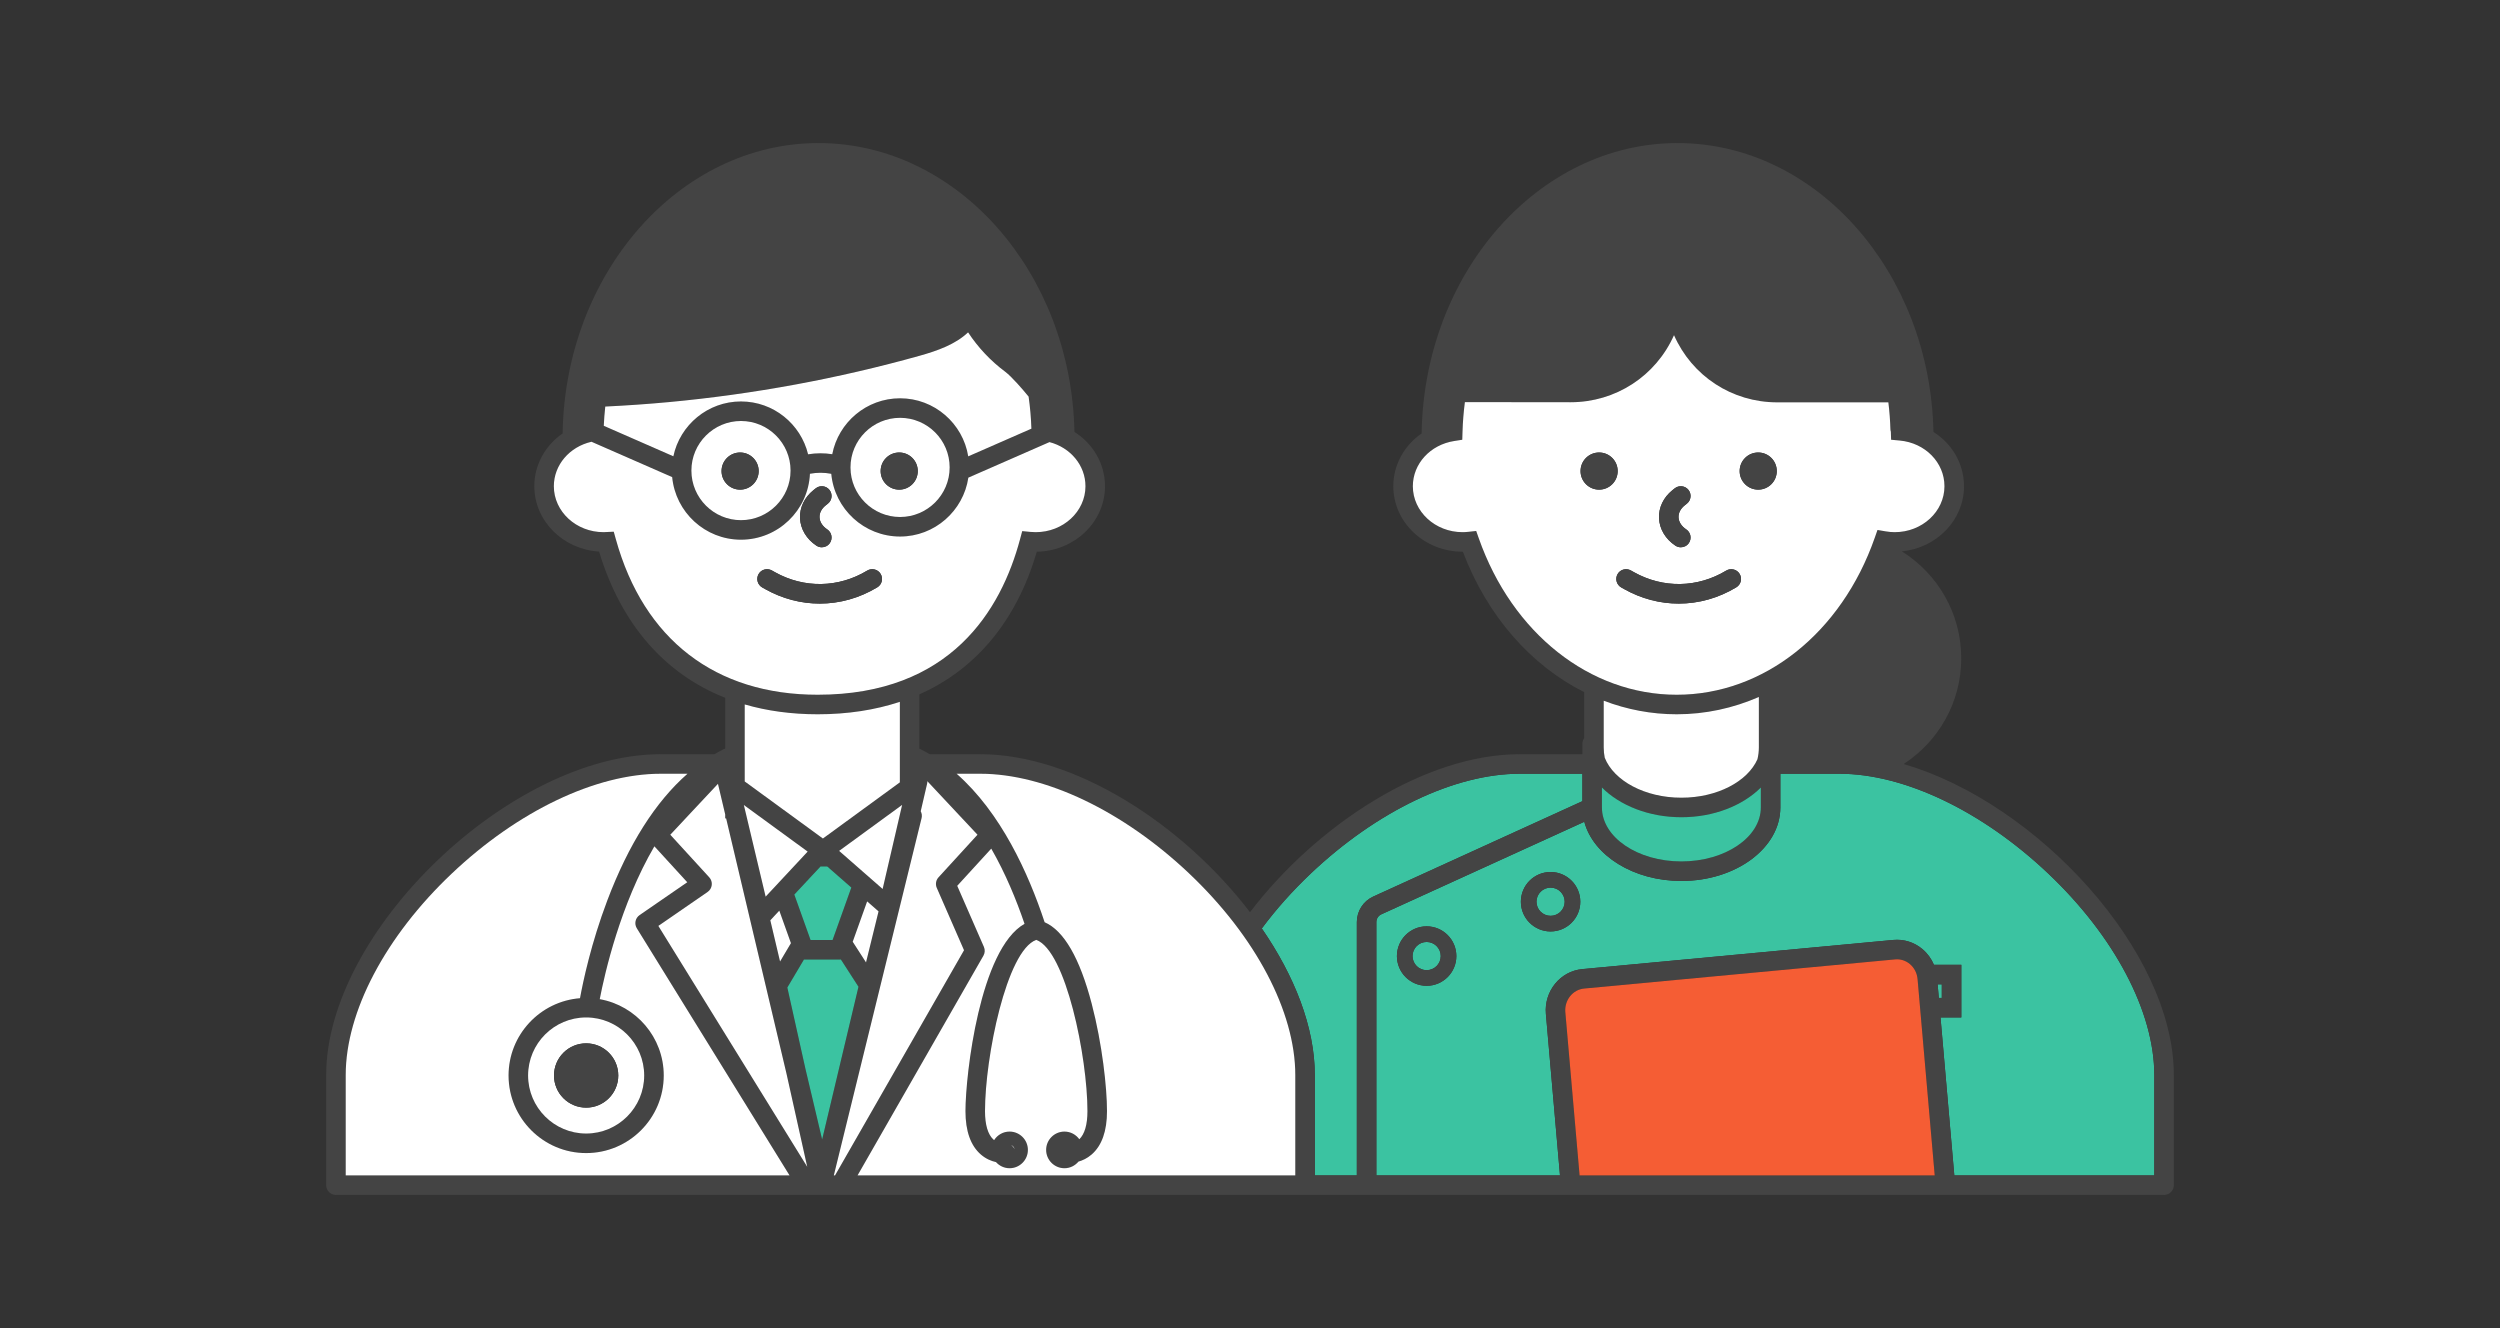
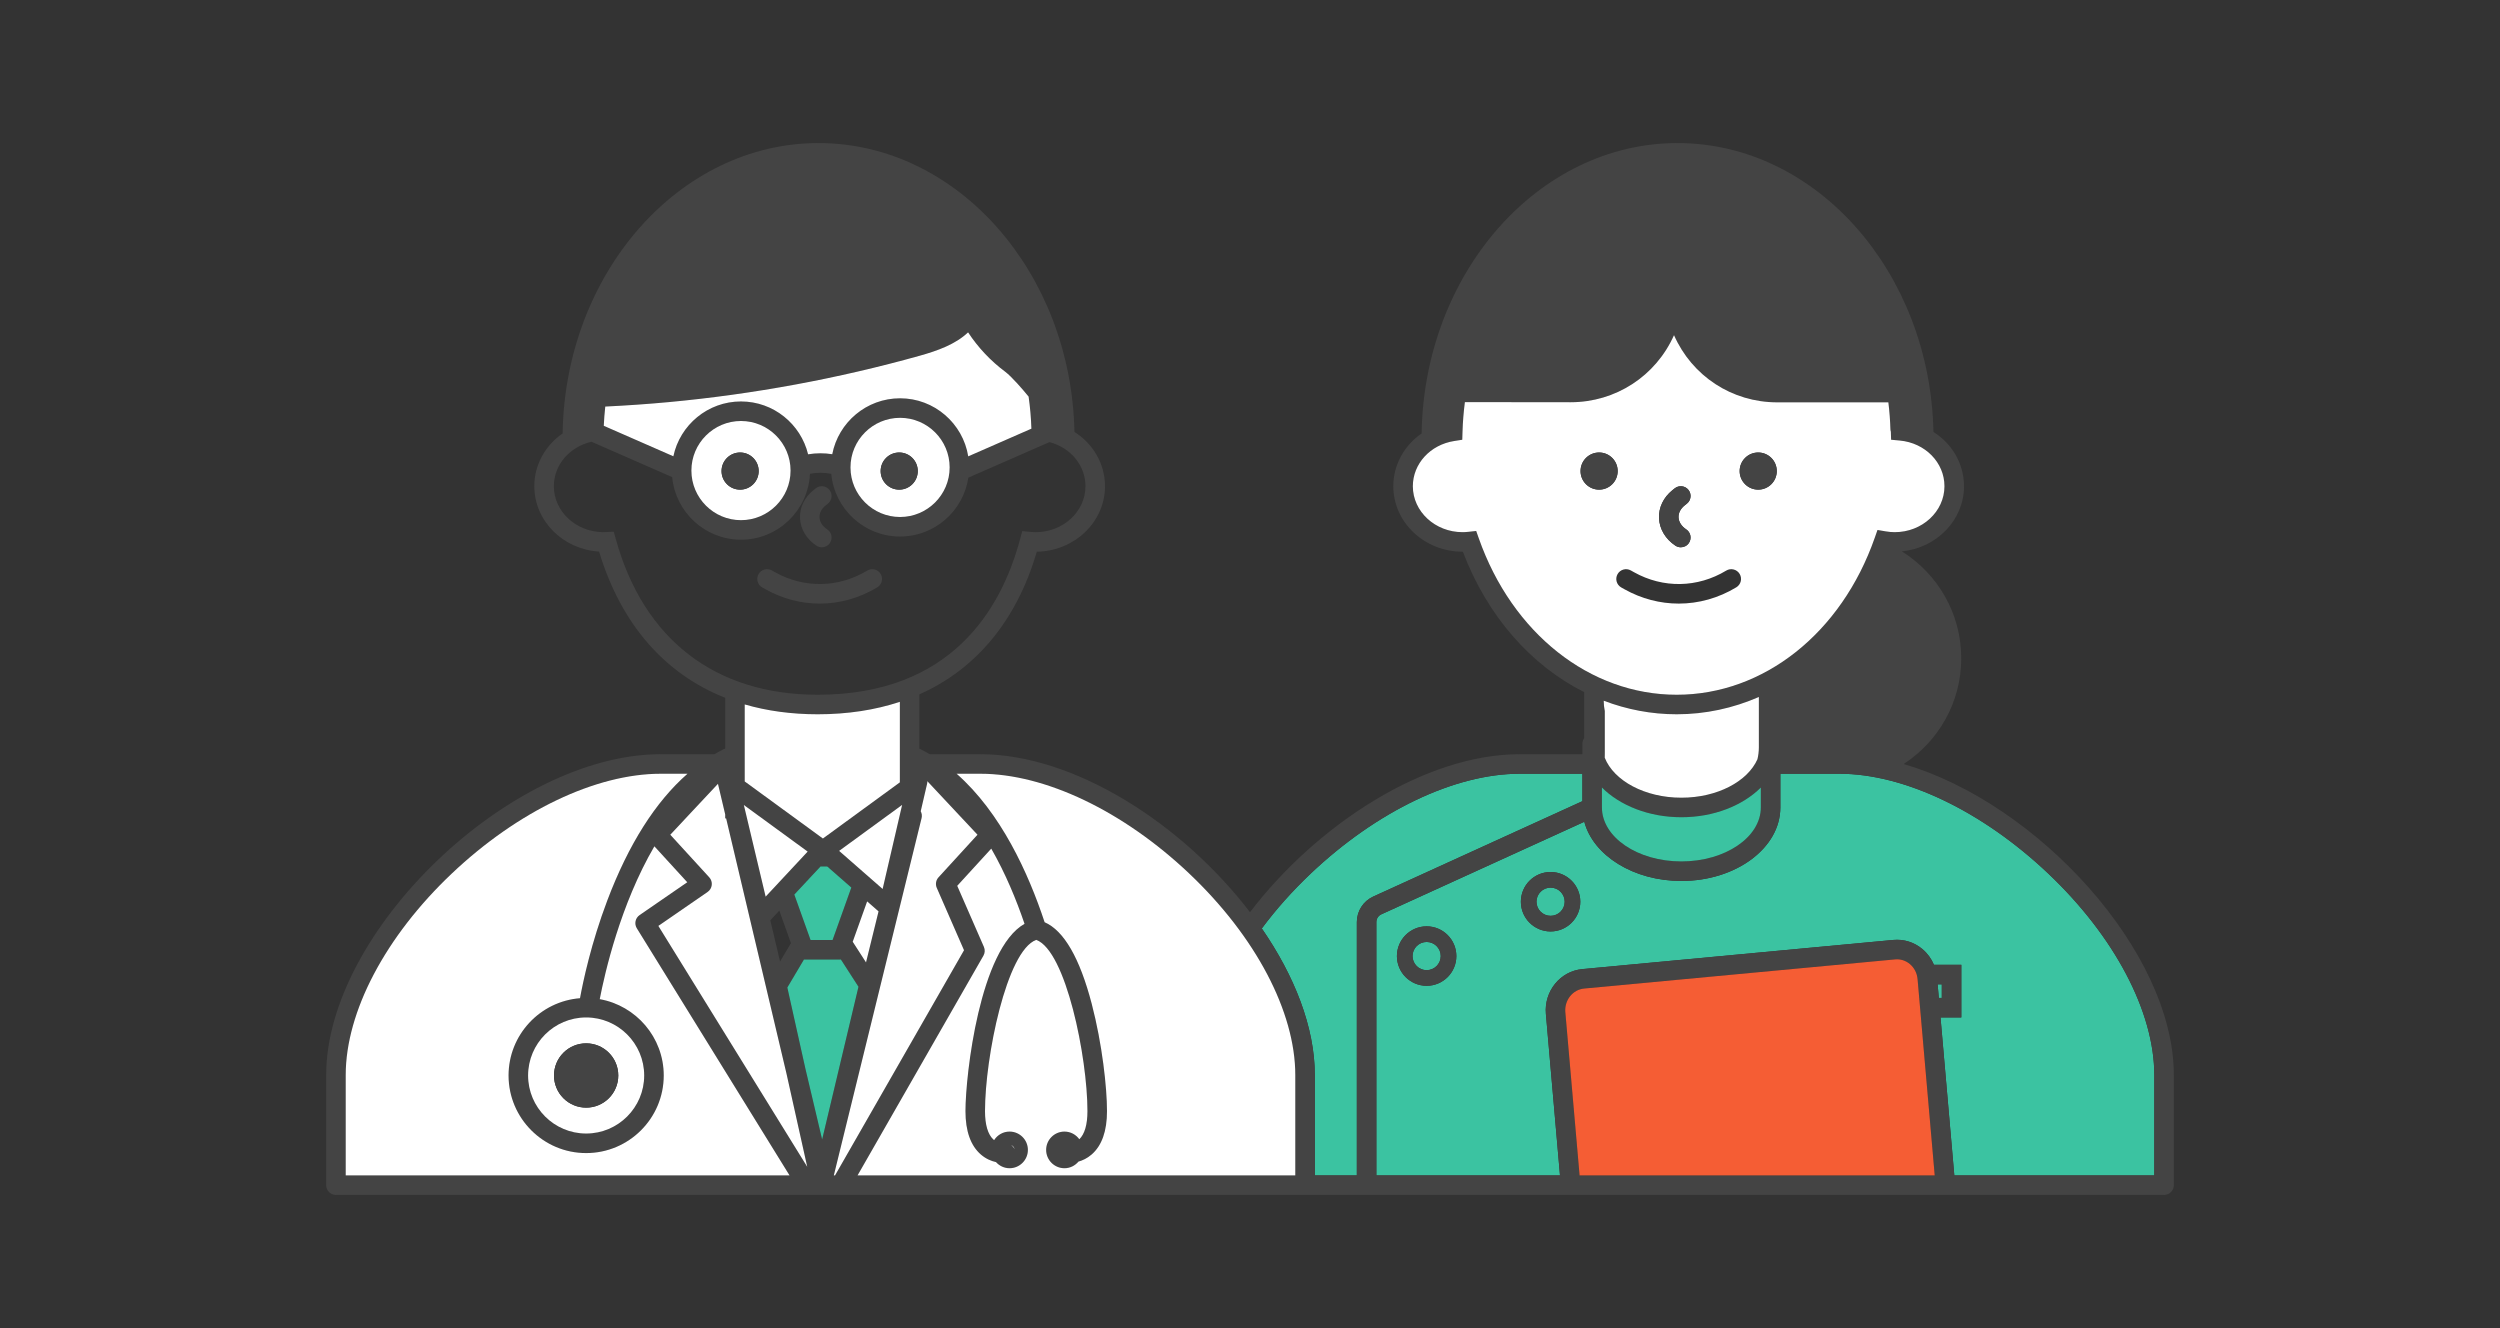
<svg xmlns="http://www.w3.org/2000/svg" id="_レイヤー_1" data-name="レイヤー_1" version="1.1" viewBox="0 0 640 340">
  <rect x="0" y="0" width="640" height="340" fill="#333333" stroke="none" />
  <defs>
    <style>
      .st0 {
        fill: #444;
      }

      .st1 {
        fill: #f55d34;
      }

      .st2 {
        fill: #fff;
      }

      .st3 {
        fill: #3bc3a1;
      }
    </style>
  </defs>
  <path class="st3" d="M335.545,223.637c-4.729,4.481-8.925,9.209-12.522,14.047,8.362,12.131,13.573,25.298,13.573,37.535v25.682h10.752v-64.854c0-2.804,1.648-5.366,4.198-6.528l53.547-24.416v-7.025h-16.06c-16.604,0-36.6,9.555-53.488,25.56Z" />
  <path class="st3" d="M551.5,300.9v-25.682c0-16.193-10.146-35.477-27.142-51.582-16.888-16.005-36.883-25.56-53.487-25.56h-15.098v8.633c0,10.376-11.367,18.817-25.34,18.817-12.284,0-22.551-6.525-24.854-15.152l-51.959,23.692c-.773.353-1.272,1.13-1.272,1.979v64.854h47.007l-3.61-41.332c-.507-5.801,3.675-10.95,9.32-11.479l79.624-7.463c2.698-.248,5.328.572,7.424,2.32,1.32,1.101,2.326,2.485,2.974,4.042h7.011v13.475h-5.323l3.513,40.218c.007.075-.003.146-.003.22h51.215ZM365.218,252.365c-4.197,0-7.611-3.414-7.611-7.611,0-4.197,3.414-7.611,7.611-7.611,4.197,0,7.611,3.414,7.611,7.611,0,4.197-3.414,7.611-7.611,7.611ZM396.95,238.453c-4.197,0-7.611-3.414-7.611-7.611,0-4.197,3.414-7.611,7.611-7.611,4.197,0,7.611,3.414,7.611,7.611,0,4.197-3.414,7.611-7.611,7.611Z" />
  <polygon class="st3" points="497.098 251.988 496.035 251.988 496.338 255.463 497.098 255.463 497.098 251.988" />
  <circle class="st3" cx="365.218" cy="244.753" r="3.611" />
  <circle class="st3" cx="396.95" cy="230.841" r="3.611" />
  <polygon class="st3" points="495.289 300.899 404.351 300.899 404.351 300.9 495.289 300.9 495.289 300.899" />
  <path class="st0" d="M487.342,195.587c8.859-5.758,14.735-15.735,14.735-27.066,0-11.533-6.086-21.666-15.211-27.372,8.929-.863,15.918-8.011,15.918-16.672,0-5.787-3.073-10.895-7.823-13.908-.827-40.868-30.011-73.943-65.504-73.943-35.65,0-64.877,33.271-65.521,74.341-4.436,3.062-7.247,7.993-7.247,13.51,0,9.241,7.956,16.76,17.736,16.76h.071c6.248,16.479,17.442,29.116,31.054,35.946v11.774c-.286.407-.458.9-.458,1.435v2.686h-16.06c-24.182,0-51.85,17.952-69.033,40.446-17.183-22.494-44.851-40.446-69.033-40.446h-12.954c-.771-.452-1.553-.887-2.356-1.287-.096-.048-.195-.077-.293-.111v-13.927c14.531-6.446,24.881-18.869,30.07-36.519,9.646-.146,17.447-7.607,17.447-16.757,0-5.785-3.073-10.893-7.823-13.907-.826-40.869-30.01-73.944-65.504-73.944-35.65,0-64.877,33.271-65.521,74.341-4.436,3.063-7.247,7.994-7.247,13.51,0,8.874,7.337,16.16,16.58,16.725,5.602,18.512,16.74,31.279,32.282,37.436v13.008c-.129.04-.259.083-.384.145-.802.399-1.592.83-2.374,1.287h-13.76c-38.413,0-85.629,45.293-85.629,82.142v28.182c0,1.381,1.119,2.5,2.5,2.5h124.264c.003,0,.005.001.008.001.004,0,.008-.001.012-.001h.367c.004,0,.008.001.011.001.003,0,.005-.001.008-.001h343.33c1.381,0,2.5-1.119,2.5-2.5v-28.182c0-31.698-34.939-69.643-69.158-79.632ZM496.035,251.988h1.063v3.475h-.759l-.304-3.475ZM404.351,300.899c0-.073.009-.144.003-.218l-3.629-41.548c-.268-3.07,1.889-5.792,4.807-6.065l79.624-7.463c1.363-.129,2.688.293,3.756,1.182,1.147.958,1.854,2.329,1.988,3.863l4.389,50.249 0.0.002h-90.938v-.002ZM496.775,260.463h5.323v-13.475h-7.011c-.648-1.557-1.654-2.941-2.974-4.042-2.096-1.748-4.726-2.568-7.424-2.32l-79.624,7.463c-5.646.529-9.827,5.679-9.32,11.479l3.61,41.332h-47.007v-64.854c0-.85.499-1.627,1.272-1.979l51.959-23.692c2.304,8.627,12.571,15.152,24.854,15.152,13.973,0,25.34-8.441,25.34-18.817v-8.633h15.098c16.604,0,36.6,9.555,53.487,25.56,16.995,16.105,27.142,35.389,27.142,51.582v25.682h-51.215c0-.073.009-.145.003-.22l-3.513-40.218ZM154.521,136.236c-7.023,0-12.736-5.275-12.736-11.76,0-5.442,4-10.093,9.638-11.387l20.657,9.05c.846,8.976,8.417,16.024,17.611,16.024,9.48,0,17.221-7.5,17.654-16.875,1.805-.347,3.657-.343,5.461.01.832,8.989,8.409,16.054,17.612,16.054,8.865,0,16.207-6.56,17.479-15.076l20.771-9.1c5.382,1.413,9.213,5.951,9.213,11.301,0,6.484-5.713,11.76-12.736,11.76-.438,0-.891-.022-1.345-.066l-2.109-.204-.547,2.047c-4.855,18.175-17.787,39.841-51.817,39.841-26.198,0-44.55-14.142-51.674-39.821l-.532-1.917-2.289.105c-.103.006-.205.015-.31.015ZM230.417,106.961c7,0,12.695,5.695,12.695,12.695s-5.695,12.695-12.695,12.695-12.695-5.695-12.695-12.695,5.695-12.695,12.695-12.695ZM213.055,116.277c-2.051-.322-4.136-.317-6.185.025-1.881-7.75-8.859-13.53-17.18-13.53-8.504,0-15.621,6.031-17.311,14.039l-17.817-7.806c.08-1.654.199-3.299.383-4.927,5.489-.262,10.965-.644,16.309-1.143,21.679-2.021,43.27-6.012,64.171-11.864,4.595-1.286,9.172-2.925,12.403-5.993,2.546,3.872,5.778,7.31,9.485,10.072,1.711,1.276,4.611,4.664,6.012,6.384.384,2.719.623,5.476.714,8.208l-16.176,7.087c-1.36-8.415-8.655-14.868-17.448-14.868-8.6,0-15.78,6.17-17.362,14.315ZM189.69,107.772c7,0,12.695,5.695,12.695,12.695s-5.695,12.695-12.695,12.695-12.695-5.695-12.695-12.695,5.695-12.695,12.695-12.695ZM209.327,182.854c7.657,0,14.688-1.086,21.037-3.186v20.617l-19.7,14.377-20.017-14.608v-19.719c5.725,1.661,11.964,2.519,18.68,2.519ZM182.207,226.567c.082-.718-.151-1.437-.639-1.97l-9.979-10.906,12.21-13.038,1.854,7.841.004,1.018h.236l15.428,65.246,5.334,23.965-38.125-61.69,12.61-8.689c.595-.41.984-1.058,1.065-1.776ZM213.141,240.645h-5.637l-4.161-11.639,6.71-7.195h1.717l6.172,5.402-4.802,13.432ZM201.558,252.805l4.248-7.16h9.096c.122,0,.242-.011.361-.028l4.51,6.996-9.304,39.1-4.282-18.111-4.629-20.797ZM199.505,233.121l2.977,8.327-2.787,4.698-2.495-10.553,2.306-2.472ZM225.954,227.581l-11.145-9.755,16.139-11.777-4.995,21.532ZM206.764,218.007l-10.76,11.538-5.579-23.463,16.339,11.925ZM218.292,241.088l3.695-10.335,2.924,2.559-3.209,13.065-3.409-5.289ZM164.915,275.325c0,8.195-6.667,14.862-14.862,14.862s-14.862-6.667-14.862-14.862,6.667-14.862,14.862-14.862,14.862,6.667,14.862,14.862ZM213.458,300.9l22.466-91.468c.151-.616.051-1.229-.221-1.75l1.635-7.05c.051-.22.066-.441.057-.659l12.845,13.718-9.978,10.906c-.667.729-.842,1.782-.447,2.688l6.978,15.975-33.02,57.64h-.314ZM258.851,293.149c.466.153.8.552.872,1.048-.19-.429-.492-.788-.872-1.048ZM155.461,230.539c-4.131,10.927-6.195,20.717-6.98,25.003-10.218.806-18.291,9.361-18.291,19.783,0,10.952,8.91,19.862,19.862,19.862s19.862-8.91,19.862-19.862c0-9.763-7.087-17.885-16.383-19.537,1.288-6.678,5.285-24.248,13.989-39.135l8.42,9.203-12.206,8.41c-1.097.756-1.409,2.239-.708,3.373l39.096,63.262h-113.624v-25.682c0-16.193,10.146-35.477,27.142-51.582,16.888-16.005,36.883-25.56,53.487-25.56h6.875c-8.206,7.191-15.094,18.052-20.543,32.462ZM251.757,244.655c.393-.687.438-1.519.122-2.244l-6.831-15.638,8.716-9.526c3.642,6.339,6.431,13.108,8.521,19.256-11.433,6.435-15.123,38.635-15.123,47.956,0,5.103,1.327,8.838,3.945,11.103,1.307,1.131,2.694,1.679,3.871,1.939.859.954,2.09,1.567,3.472,1.567,2.586,0,4.69-2.104,4.69-4.69s-2.104-4.689-4.69-4.689c-1.661,0-3.115.874-3.948,2.181-.059-.047-.119-.083-.177-.135-1.415-1.27-2.163-3.784-2.163-7.274,0-13.765,5.506-41.084,13.114-43.851,7.608,2.768,13.114,30.086,13.114,43.851,0,3.422-.723,5.899-2.085,7.192-.852-1.184-2.233-1.963-3.8-1.963-2.586,0-4.69,2.104-4.69,4.689s2.104,4.69,4.69,4.69c1.442,0,2.718-.668,3.579-1.695,1.058-.299,2.238-.838,3.362-1.81,2.618-2.265,3.945-6,3.945-11.103,0-6.035-1.223-17.206-3.907-27.469-3.074-11.753-7.128-18.757-12.063-20.898-4.159-12.597-11.203-28.041-22.529-38.015h6.076c16.604,0,36.6,9.555,53.488,25.56,16.995,16.105,27.141,35.389,27.141,51.582v25.682h-112.06l32.221-56.245ZM374.426,136.236c-7.022,0-12.736-5.275-12.736-11.76,0-5.75,4.459-10.62,10.602-11.579l2.052-.32.062-2.076c.075-2.55.289-5.07.607-7.559,4.141.001,13.637.012,27.02.031h.04c11.545-0,21.812-6.7,26.476-17.176,4.623,10.488,14.867,17.202,26.413,17.202h28.463c.28,2.296.457,4.61.528,6.907.007.216.05.421.108.619l.064,2.05,2.201.202c6.533.599,11.46,5.629,11.46,11.699,0,6.484-5.713,11.76-12.735,11.76-.746,0-1.508-.068-2.327-.208l-2.083-.355-.698,1.995c-8.535,24.413-28.439,40.188-50.71,40.188-22.219,0-42.105-15.722-50.665-40.054l-.658-1.871-1.972.215c-.559.061-1.053.091-1.51.091ZM410.093,201.604c4.623,4.613,12.02,7.606,20.341,7.606s15.718-2.993,20.34-7.606v5.106c0,7.619-9.124,13.817-20.34,13.817s-20.341-6.198-20.341-13.817v-5.106ZM429.23,182.854c7.343,0,14.444-1.55,21.037-4.429v12.932c0,1.037-.133,2.041-.361,3.009-2.52,5.687-10.292,9.844-19.473,9.844-9.382,0-17.279-4.344-19.618-10.223-.173-.85-.265-1.729-.265-2.63v-11.975c5.919,2.26,12.205,3.472,18.68,3.472ZM405.093,205.103l-53.547,24.416c-2.55,1.162-4.198,3.725-4.198,6.528v64.854h-10.752v-25.682c0-12.237-5.211-25.404-13.573-37.535,3.597-4.838,7.794-9.566,12.522-14.047,16.889-16.005,36.884-25.56,53.488-25.56h16.06v7.025Z" />
-   <path class="st2" d="M410.816,193.987c2.338,5.878,10.235,10.223,19.618,10.223,9.182,0,16.953-4.157,19.473-9.844.228-.968.361-1.972.361-3.009v-12.932c-6.594,2.879-13.694,4.429-21.037,4.429-6.475,0-12.761-1.211-18.68-3.472v11.975c0,.901.092,1.78.265,2.63Z" />
+   <path class="st2" d="M410.816,193.987c2.338,5.878,10.235,10.223,19.618,10.223,9.182,0,16.953-4.157,19.473-9.844.228-.968.361-1.972.361-3.009v-12.932c-6.594,2.879-13.694,4.429-21.037,4.429-6.475,0-12.761-1.211-18.68-3.472c0,.901.092,1.78.265,2.63Z" />
  <path class="st2" d="M378.565,137.801c8.56,24.332,28.446,40.054,50.665,40.054,22.271,0,42.175-15.774,50.71-40.188l.698-1.995,2.083.355c.819.14,1.581.208,2.327.208,7.022,0,12.735-5.275,12.735-11.76,0-6.07-4.927-11.1-11.46-11.699l-2.201-.202-.064-2.05c-.058-.199-.101-.404-.108-.619-.071-2.296-.248-4.611-.528-6.907h-28.463c-11.546,0-21.79-6.713-26.413-17.202-4.664,10.476-14.931,17.176-26.476,17.176h-.04c-13.382-.019-22.879-.029-27.02-.031-.319,2.489-.532,5.009-.607,7.559l-.062,2.076-2.052.32c-6.143.959-10.602,5.829-10.602,11.579,0,6.484,5.714,11.76,12.736,11.76.457,0,.951-.03,1.51-.091l1.972-.215.658,1.871ZM450.102,115.841c2.621,0,4.753,2.132,4.753,4.753s-2.132,4.753-4.753,4.753-4.753-2.132-4.753-4.753,2.132-4.753,4.753-4.753ZM428.145,125.486l.579-.464c1.076-.866,2.651-.691,3.514.386.864,1.077.691,2.65-.387,3.514l-.579.464c-1.061.851-1.617,1.937-1.567,3.058.052,1.176.751,2.27,1.968,3.079,1.149.765,1.462,2.317.696,3.466-.481.724-1.274,1.116-2.083,1.116-.477,0-.957-.136-1.383-.419-2.542-1.691-4.07-4.25-4.193-7.021-.121-2.716,1.132-5.333,3.436-7.18ZM417.491,146.03l.81.454c7.456,4.178,16.281,4.024,23.61-.411,1.179-.715,2.718-.337,3.433.844.715,1.181.337,2.718-.844,3.433-4.59,2.777-9.665,4.171-14.744,4.171-4.76,0-9.523-1.223-13.899-3.675l-.809-.453c-1.205-.675-1.634-2.199-.959-3.403.675-1.206,2.198-1.632,3.402-.959ZM409.372,115.841c2.621,0,4.753,2.132,4.753,4.753s-2.132,4.753-4.753,4.753-4.753-2.132-4.753-4.753,2.132-4.753,4.753-4.753Z" />
-   <path class="st0" d="M415.048,150.392l.809.453c4.376,2.453,9.14,3.675,13.899,3.675,5.079,0,10.154-1.394,14.744-4.171,1.181-.715,1.559-2.252.844-3.433-.715-1.182-2.254-1.559-3.433-.844-7.329,4.436-16.154,4.589-23.61.411l-.81-.454c-1.204-.673-2.728-.247-3.402.959-.675,1.205-.246,2.728.959,3.403Z" />
  <path class="st0" d="M428.902,139.687c.426.283.906.419,1.383.419.809,0,1.602-.392,2.083-1.116.766-1.149.453-2.701-.696-3.466-1.217-.81-1.916-1.903-1.968-3.079-.05-1.121.507-2.207,1.567-3.058l.579-.464c1.078-.864,1.251-2.437.387-3.514-.862-1.077-2.438-1.252-3.514-.386l-.579.464c-2.304,1.847-3.557,4.464-3.436,7.18.123,2.77,1.651,5.329,4.193,7.021Z" />
  <circle class="st0" cx="409.372" cy="120.594" r="4.753" />
  <circle class="st0" cx="450.102" cy="120.594" r="4.753" />
  <path class="st3" d="M410.093,206.71c0,7.619,9.125,13.817,20.341,13.817s20.34-6.198,20.34-13.817v-5.106c-4.622,4.613-12.019,7.606-20.34,7.606s-15.718-2.993-20.341-7.606v5.106Z" />
  <path class="st0" d="M365.218,237.142c-4.197,0-7.611,3.414-7.611,7.611,0,4.197,3.414,7.611,7.611,7.611,4.197,0,7.611-3.414,7.611-7.611,0-4.197-3.414-7.611-7.611-7.611ZM365.218,248.365c-1.995,0-3.611-1.617-3.611-3.611,0-1.995,1.617-3.611,3.611-3.611,1.995,0,3.611,1.617,3.611,3.611,0,1.995-1.617,3.611-3.611,3.611Z" />
  <path class="st0" d="M396.95,223.23c-4.197,0-7.611,3.414-7.611,7.611,0,4.197,3.414,7.611,7.611,7.611,4.197,0,7.611-3.414,7.611-7.611,0-4.197-3.414-7.611-7.611-7.611ZM396.95,234.453c-1.995,0-3.611-1.617-3.611-3.611s1.617-3.611,3.611-3.611,3.611,1.617,3.611,3.611-1.617,3.611-3.611,3.611Z" />
  <path class="st1" d="M490.899,250.649c-.135-1.534-.841-2.905-1.988-3.863-1.067-.889-2.393-1.311-3.756-1.182l-79.624,7.463c-2.918.273-5.074,2.995-4.807,6.065l3.629,41.548c.006.074-.003.145-.003.218h90.938l-4.389-50.249Z" />
-   <polygon class="st2" points="202.481 241.448 199.505 233.121 197.199 235.594 199.694 246.147 202.481 241.448" />
  <path class="st2" d="M115.642,223.637c-16.995,16.105-27.142,35.389-27.142,51.582v25.682h113.624l-39.096-63.262c-.701-1.134-.389-2.617.708-3.373l12.206-8.41-8.42-9.203c-8.704,14.887-12.702,32.457-13.989,39.135,9.296,1.652,16.383,9.774,16.383,19.537,0,10.952-8.91,19.862-19.862,19.862s-19.862-8.91-19.862-19.862c0-10.422,8.073-18.977,18.291-19.783.785-4.286,2.848-14.077,6.98-25.003,5.449-14.41,12.337-25.271,20.543-32.462h-6.875c-16.604,0-36.599,9.555-53.487,25.56Z" />
  <path class="st2" d="M239.815,227.286c-.396-.906-.221-1.96.447-2.688l9.978-10.906-12.845-13.718c.008.218-.006.439-.057.659l-1.635,7.05c.272.521.372,1.135.221,1.75l-22.466,91.468h.314l33.02-57.64-6.978-15.975Z" />
  <polygon class="st2" points="221.987 230.753 218.292 241.088 221.701 246.377 224.91 233.312 221.987 230.753" />
  <path class="st2" d="M206.655,298.723l-5.334-23.965-15.428-65.246h-.236l-.004-1.018-1.854-7.841-12.21,13.038,9.979,10.906c.488.533.721,1.252.639,1.97-.082.719-.47,1.366-1.065,1.776l-12.61,8.689,38.125,61.69Z" />
  <path class="st2" d="M258.851,293.149c.38.26.682.619.872,1.048-.072-.496-.406-.895-.872-1.048Z" />
  <path class="st2" d="M308.404,300.9h23.192v-25.682c0-16.193-10.146-35.477-27.141-51.582-16.888-16.005-36.884-25.56-53.488-25.56h-6.076c11.326,9.974,18.37,25.418,22.529,38.015,4.935,2.142,8.989,9.145,12.063,20.898,2.684,10.263,3.907,21.434,3.907,27.469,0,5.103-1.327,8.838-3.945,11.103-1.123.972-2.304,1.511-3.362,1.81-.861,1.027-2.137,1.695-3.579,1.695-2.586,0-4.69-2.104-4.69-4.69s2.104-4.689,4.69-4.689c1.567,0,2.948.779,3.8,1.963,1.362-1.292,2.085-3.77,2.085-7.192,0-13.765-5.506-41.084-13.114-43.851-7.608,2.767-13.114,30.086-13.114,43.851,0,3.49.748,6.005,2.163,7.274.058.052.118.088.177.135.833-1.307,2.287-2.181,3.948-2.181,2.586,0,4.69,2.104,4.69,4.689s-2.104,4.69-4.69,4.69c-1.382,0-2.613-.612-3.472-1.567-1.177-.26-2.563-.808-3.871-1.939-2.618-2.265-3.945-6-3.945-11.103,0-9.32,3.69-41.521,15.123-47.956-2.09-6.148-4.879-12.917-8.521-19.256l-8.716,9.526,6.831,15.638c.316.726.271,1.558-.122,2.244l-32.221,56.245h88.868Z" />
  <path class="st3" d="M219.772,252.612l-4.51-6.996c-.118.017-.238.028-.361.028h-9.096l-4.248,7.16,4.629,20.797,4.282,18.111,9.304-39.1Z" />
  <path class="st2" d="M190.646,200.054l20.017,14.608,19.7-14.377v-20.617c-6.349,2.1-13.38,3.186-21.037,3.186-6.716,0-12.955-.858-18.68-2.519v19.719Z" />
  <path class="st2" d="M247.865,116.83l16.176-7.087c-.092-2.732-.33-5.489-.714-8.208-1.401-1.72-4.301-5.108-6.012-6.384-3.707-2.762-6.938-6.2-9.485-10.072-3.231,3.068-7.808,4.707-12.403,5.993-20.901,5.852-42.492,9.843-64.171,11.864-5.344.498-10.82.881-16.309,1.143-.184,1.628-.303,3.273-.383,4.927l17.817,7.806c1.69-8.008,8.807-14.039,17.311-14.039,8.32,0,15.299,5.779,17.18,13.53,2.049-.342,4.134-.348,6.185-.025,1.583-8.145,8.762-14.315,17.362-14.315,8.793,0,16.088,6.453,17.448,14.868Z" />
-   <path class="st2" d="M157.652,138.033c7.125,25.679,25.477,39.821,51.674,39.821,34.031,0,46.962-21.666,51.817-39.841l.547-2.047,2.109.204c.454.043.907.066,1.345.066,7.022,0,12.736-5.275,12.736-11.76,0-5.35-3.831-9.888-9.213-11.301l-20.771,9.1c-1.272,8.516-8.614,15.076-17.479,15.076-9.203,0-16.78-7.064-17.612-16.054-1.804-.353-3.656-.357-5.461-.01-.433,9.375-8.173,16.875-17.654,16.875-9.193,0-16.765-7.048-17.611-16.024l-20.657-9.05c-5.638,1.295-9.638,5.945-9.638,11.387,0,6.484,5.713,11.76,12.736,11.76.104,0,.207-.008.31-.015l2.289-.105.532,1.917ZM208.24,125.486l.579-.464c1.077-.864,2.65-.691,3.514.386s.691,2.65-.386,3.514l-.579.464c-1.061.851-1.618,1.937-1.568,3.058.052,1.176.751,2.269,1.968,3.079,1.149.765,1.461,2.317.697,3.466-.482.724-1.275,1.116-2.084,1.116-.476,0-.957-.136-1.382-.419-2.542-1.691-4.07-4.25-4.193-7.02-.121-2.716,1.131-5.333,3.435-7.181ZM194.184,146.989c.675-1.204,2.198-1.633,3.403-.959l.81.454c7.455,4.178,16.28,4.025,23.609-.411,1.181-.717,2.718-.337,3.433.844s.337,2.718-.844,3.433c-4.589,2.777-9.664,4.171-14.743,4.171-4.76,0-9.523-1.223-13.899-3.675l-.81-.453c-1.205-.675-1.634-2.199-.959-3.403Z" />
  <path class="st2" d="M189.69,133.163c7,0,12.695-5.695,12.695-12.695s-5.695-12.695-12.695-12.695-12.695,5.695-12.695,12.695,5.695,12.695,12.695,12.695ZM189.468,115.841c2.621,0,4.753,2.132,4.753,4.753s-2.132,4.753-4.753,4.753c-2.621,0-4.753-2.132-4.753-4.753s2.132-4.753,4.753-4.753Z" />
  <path class="st2" d="M230.417,132.352c7,0,12.695-5.695,12.695-12.695s-5.695-12.695-12.695-12.695-12.695,5.695-12.695,12.695,5.695,12.695,12.695,12.695ZM230.197,115.841c2.621,0,4.753,2.132,4.753,4.753s-2.132,4.753-4.753,4.753-4.753-2.132-4.753-4.753,2.132-4.753,4.753-4.753Z" />
  <path class="st0" d="M195.143,150.392l.81.453c4.376,2.453,9.14,3.675,13.899,3.675,5.079,0,10.154-1.394,14.743-4.171,1.181-.715,1.559-2.252.844-3.433s-2.252-1.561-3.433-.844c-7.329,4.436-16.155,4.589-23.609.411l-.81-.454c-1.205-.674-2.729-.245-3.403.959-.675,1.205-.246,2.728.959,3.403Z" />
  <path class="st0" d="M208.998,139.687c.426.283.907.419,1.382.419.809,0,1.602-.392,2.084-1.116.765-1.149.453-2.701-.697-3.466-1.217-.81-1.916-1.903-1.968-3.079-.05-1.122.507-2.208,1.568-3.058l.579-.464c1.077-.864,1.25-2.437.386-3.514s-2.437-1.25-3.514-.386l-.579.464c-2.304,1.847-3.556,4.464-3.435,7.181.123,2.77,1.651,5.329,4.193,7.02Z" />
  <path class="st0" d="M189.468,125.347c2.621,0,4.753-2.132,4.753-4.753s-2.132-4.753-4.753-4.753c-2.621,0-4.753,2.132-4.753,4.753s2.132,4.753,4.753,4.753Z" />
  <circle class="st0" cx="230.197" cy="120.594" r="4.753" />
  <polygon class="st3" points="217.942 227.213 211.77 221.811 210.053 221.811 203.343 229.005 207.504 240.645 213.141 240.645 217.942 227.213" />
  <polygon class="st2" points="214.81 217.826 225.954 227.581 230.949 206.049 214.81 217.826" />
  <polygon class="st2" points="190.424 206.082 196.003 229.545 206.764 218.007 190.424 206.082" />
  <path class="st2" d="M135.19,275.325c0,8.195,6.667,14.862,14.862,14.862s14.862-6.667,14.862-14.862-6.667-14.862-14.862-14.862-14.862,6.667-14.862,14.862ZM158.281,275.325c0,4.545-3.684,8.229-8.229,8.229s-8.229-3.684-8.229-8.229,3.684-8.229,8.229-8.229,8.229,3.684,8.229,8.229Z" />
  <circle class="st0" cx="150.052" cy="275.325" r="8.229" transform="translate(-150.735 186.744) rotate(-45)" />
</svg>